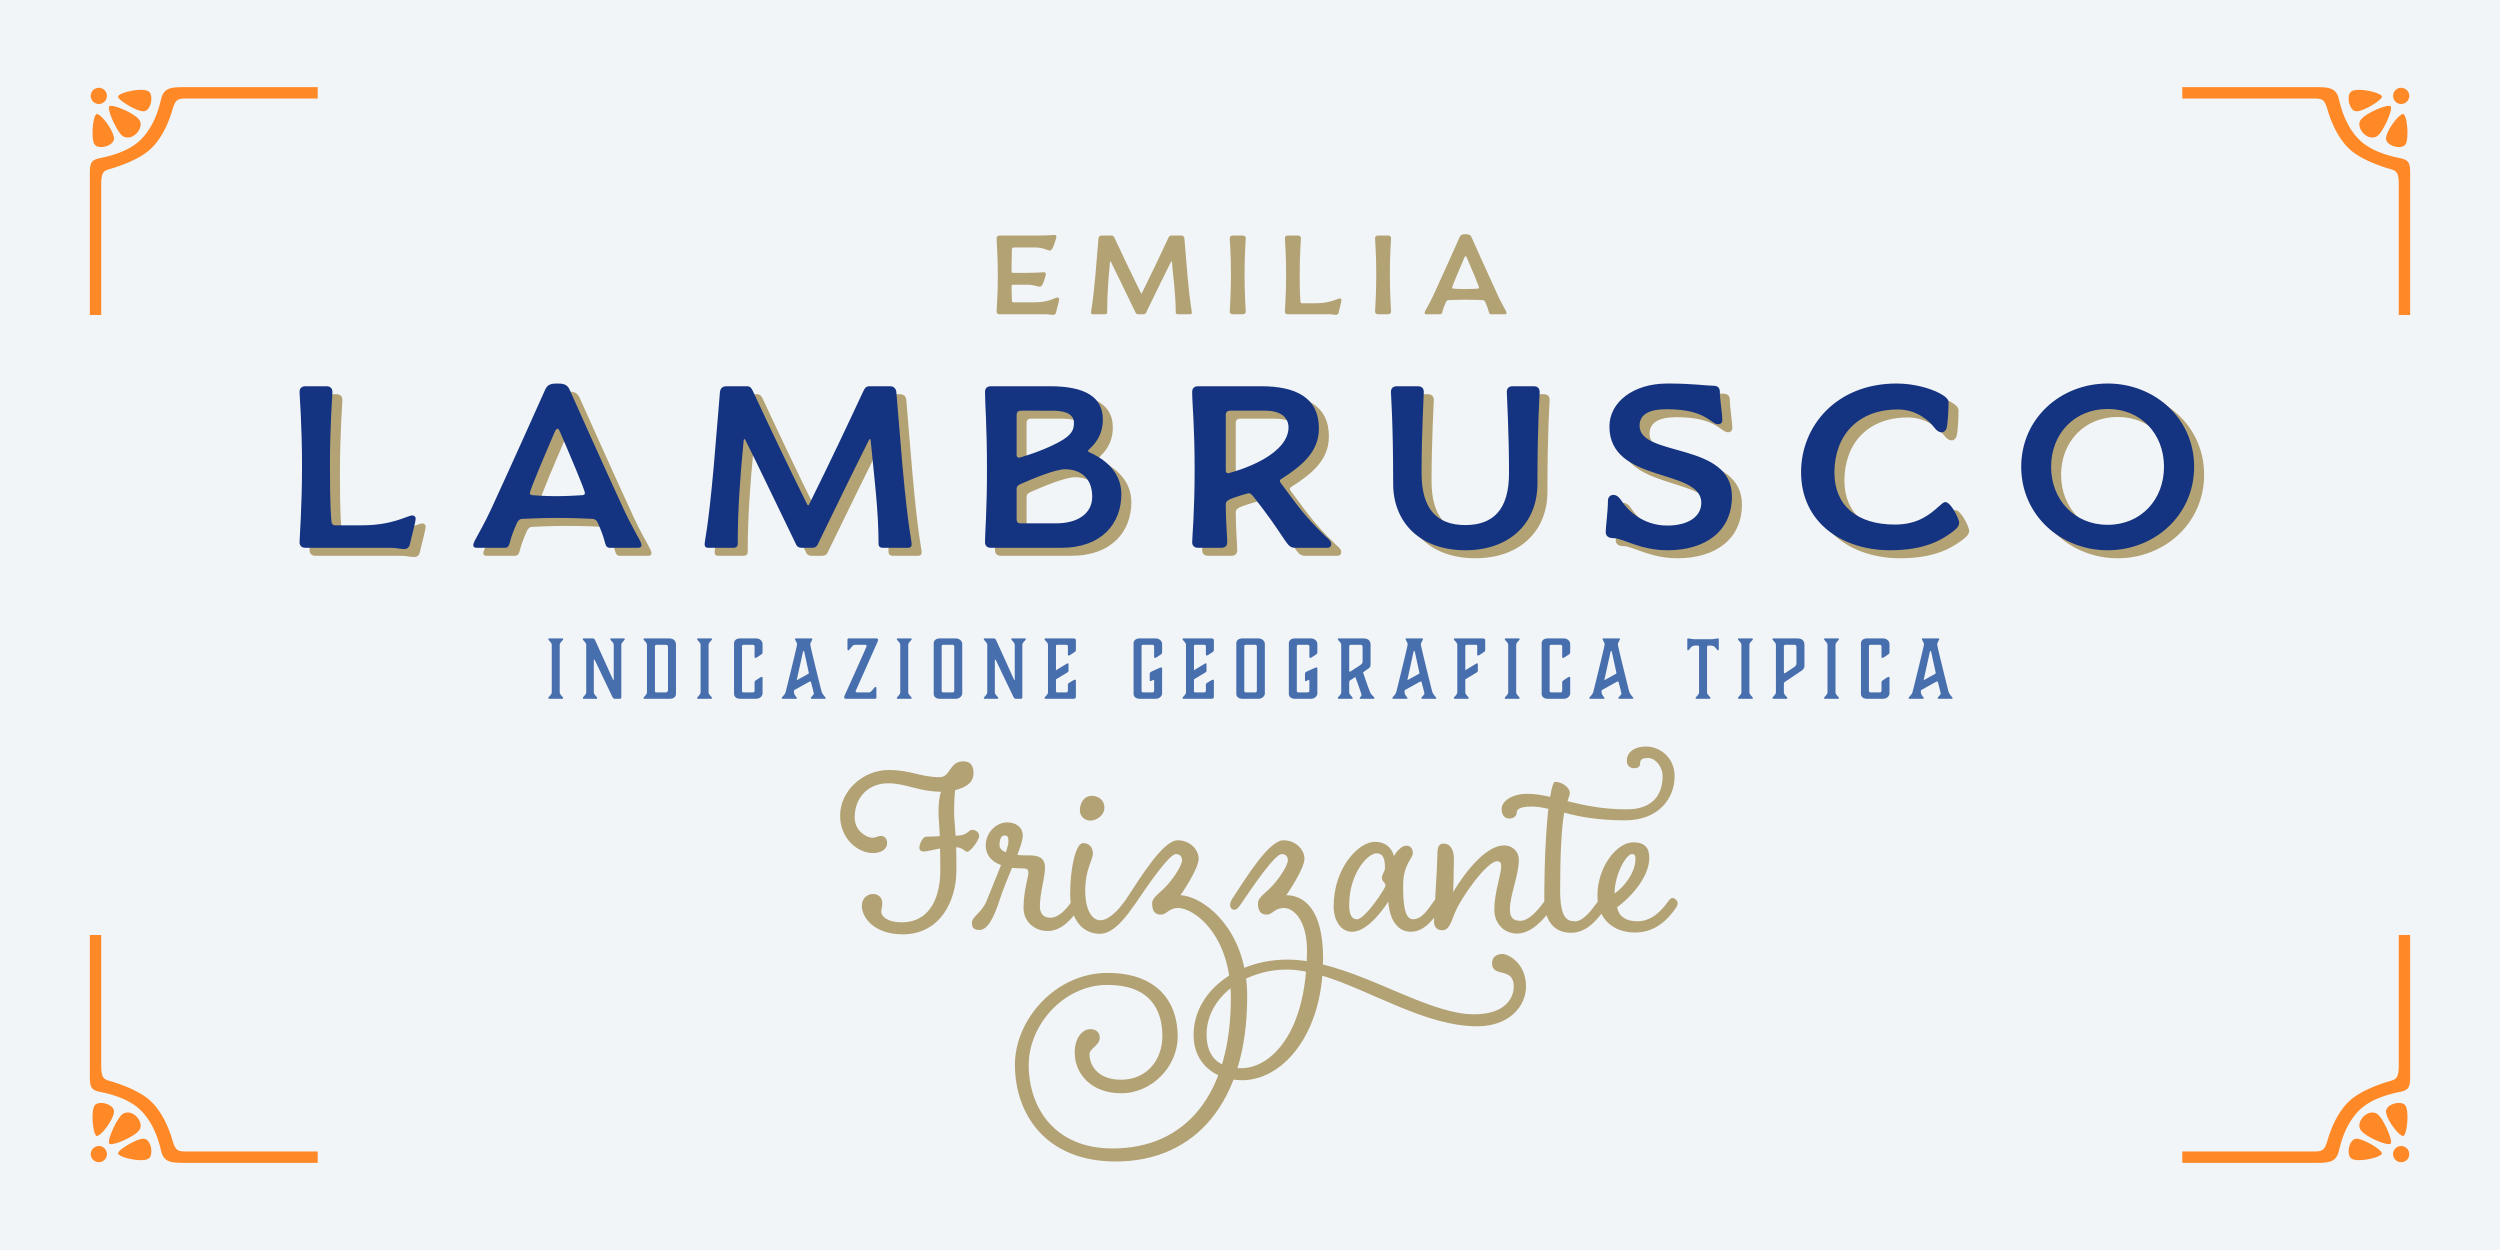
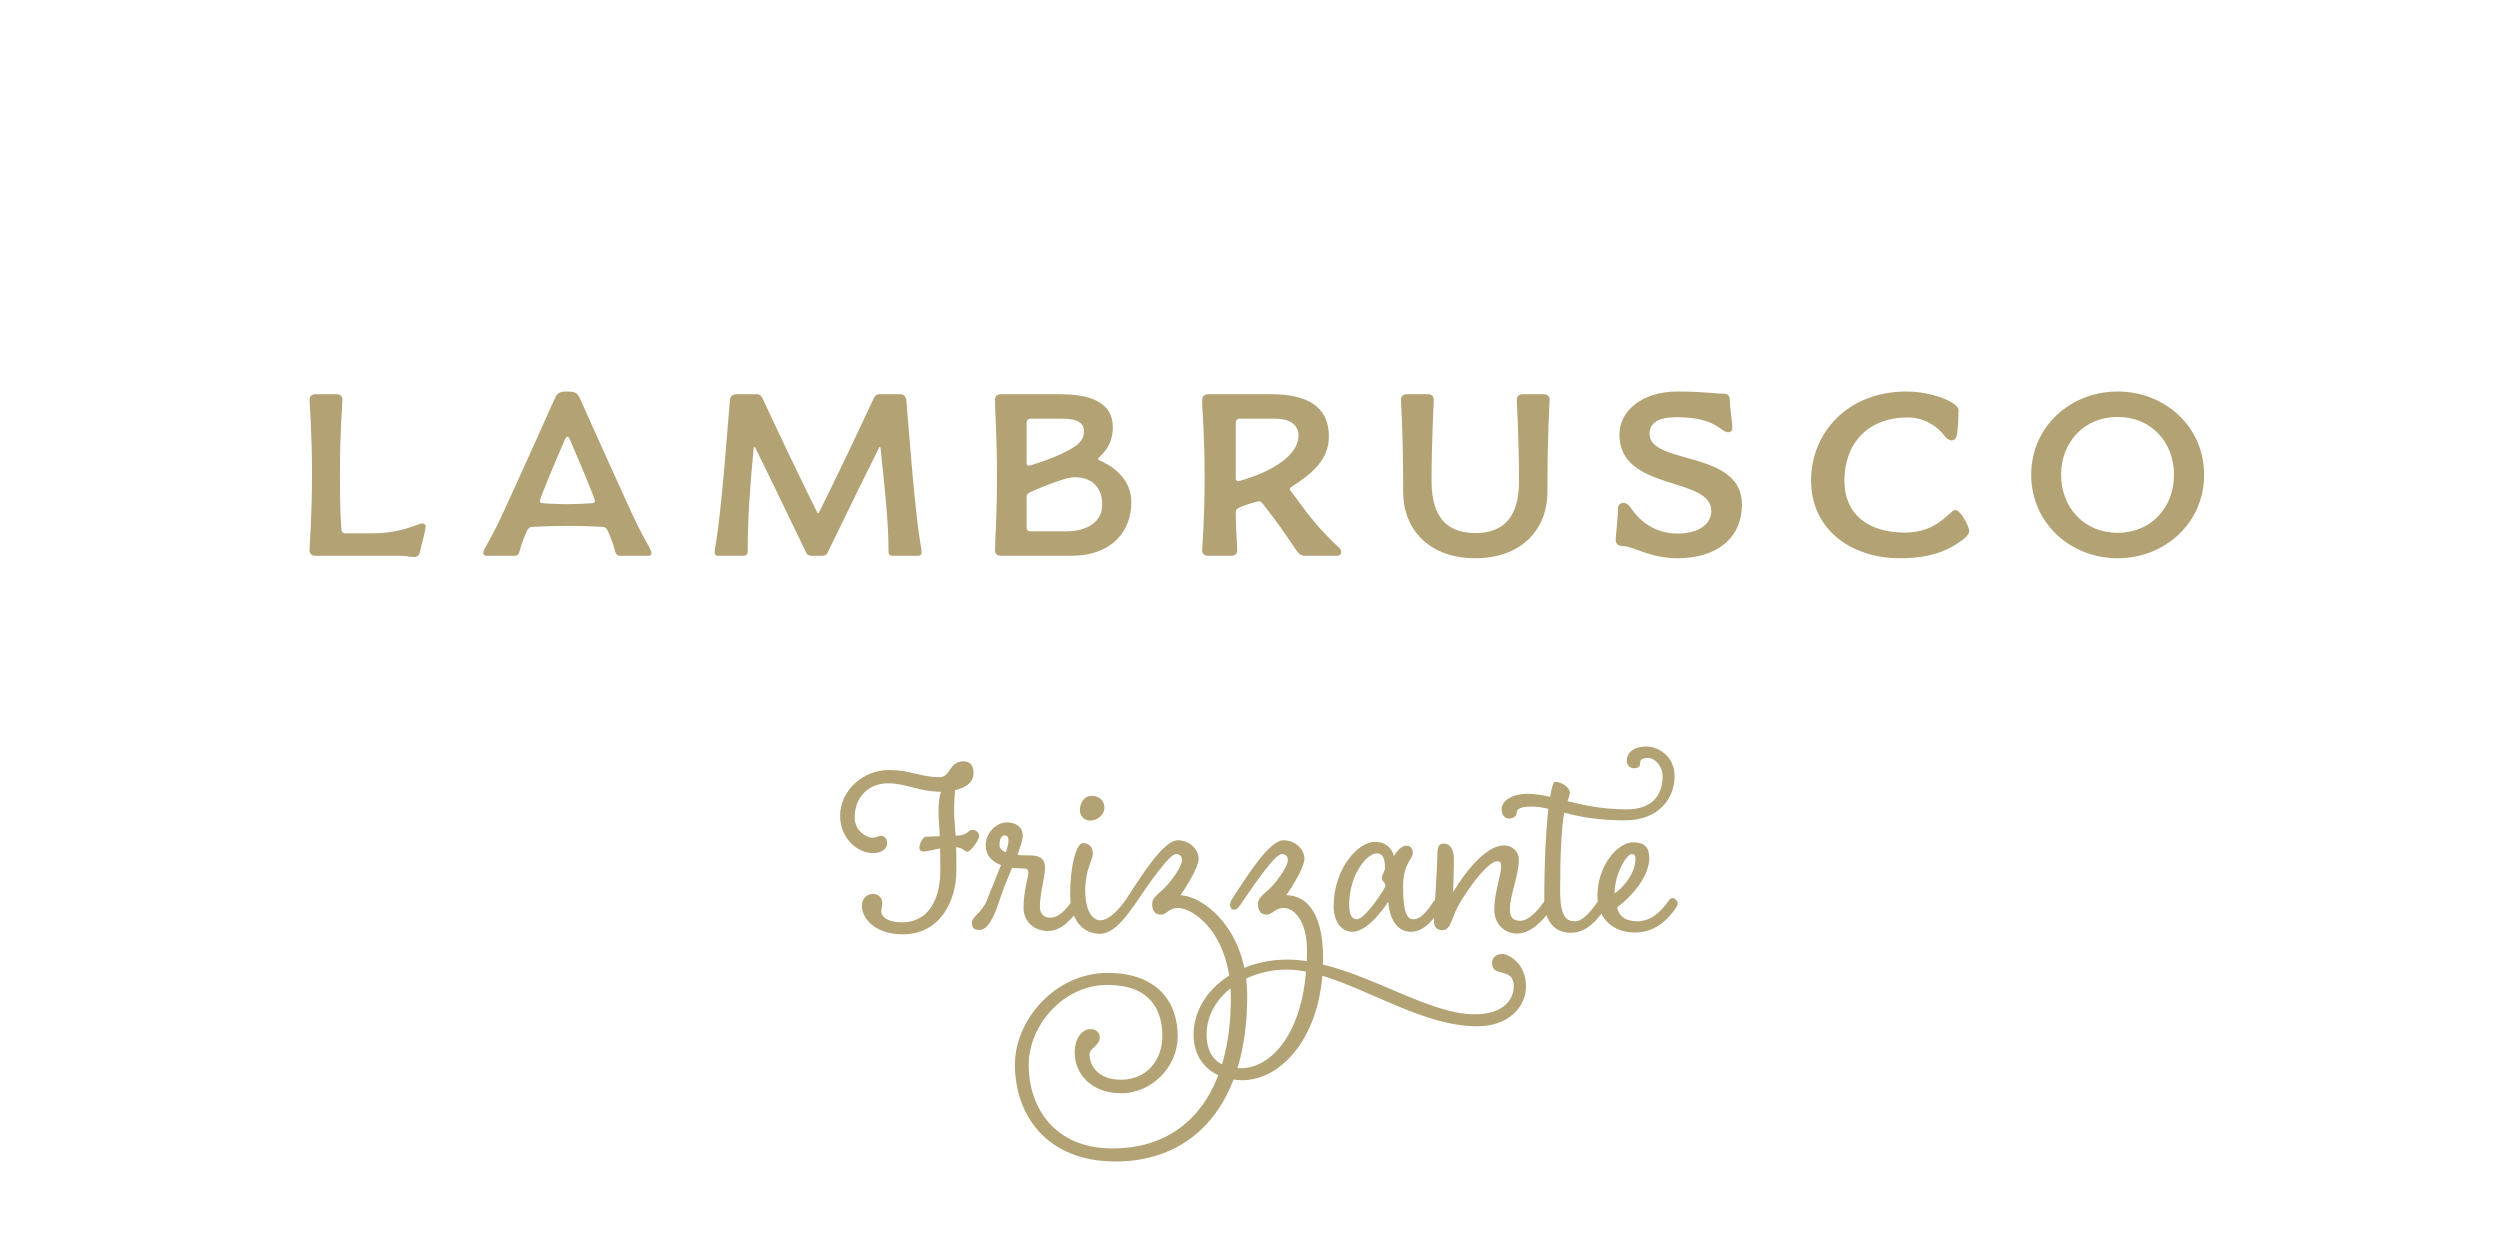
<svg xmlns="http://www.w3.org/2000/svg" width="1440" height="720" fill="none" viewBox="0 0 1440 720">
-   <path fill="#f2f5f8" d="M0 0h1440v720H0z" />
  <path fill="#b3a274" d="M559.859 477.971c2.355 0 4.121 1.472 4.121 3.68 0 2.207-5.004 8.978-6.77 8.978-1.619 0-2.355-2.355-6.477-2.649.147 3.68.147 8.095.147 13.541 0 16.633-8.831 36.651-30.91 36.651-16.485 0-23.551-9.714-23.551-16.338 0-4.857 3.533-6.918 6.477-6.918s5.299 2.061 5.299 5.152-.589 2.943-.589 5.151c0 2.503 3.385 6.035 11.775 6.035 17.958 0 22.226-17.368 22.226-29.438 0-5.152 0-9.42-.147-13.1-3.974.736-7.654 1.766-9.273 1.766s-2.649-.736-2.649-2.208 1.619-6.329 3.974-6.329c1.472 0 4.416-.147 7.801-.294-.294-7.507-.736-10.745-.736-13.395 0-9.273 1.472-12.217 1.472-12.217-12.659 0-20.165-4.857-30.469-4.857-11.186 0-19.282 7.801-19.282 19.724 0 8.095 7.36 11.628 10.009 11.628s3.091-1.031 5.152-1.031 3.532 1.62 3.532 4.122c0 3.385-3.238 5.74-8.095 5.74-9.273 0-18.988-8.684-18.988-21.49 0-14.572 13.395-26.347 27.819-26.347 13.395 0 18.105 4.121 29.586 4.121 6.182 0 5.446-9.126 13.542-9.126 4.268 0 5.887 2.65 5.887 6.771 0 6.182-5.299 8.39-10.598 9.862 0 0-.588 5.152-.588 12.659 0 3.091.441 6.476.883 13.541h.294c6.771 0 7.065-3.385 9.126-3.385m39.124 44.304c0 3.239 1.619 6.33 5.888 6.33 5.152 0 9.273-5.005 12.07-8.832 1.03-1.472 1.766-2.502 2.943-2.502 1.325 0 2.944 1.619 2.944 2.944 0 1.177-.441 1.913-1.472 3.385-3.679 5.152-9.567 12.659-17.81 12.659-7.801 0-13.983-5.446-13.983-13.248 0-9.861 2.797-17.957 2.797-20.165s-.883-2.649-3.68-2.649c-2.061 0-3.827-.147-5.741-.295-2.502 6.035-5.298 12.659-7.212 18.694-3.091 9.567-6.771 17.074-11.481 17.074-3.974 0-4.416-1.914-4.416-4.416 0-3.091 5.888-5.74 8.537-12.511l8.243-20.46c-5.299-1.913-8.831-5.593-8.831-11.333 0-7.36 6.035-13.248 12.364-13.248 5.299 0 8.978 2.944 8.978 7.654 0 2.355-1.324 6.329-3.091 11.04 1.914.294 4.122.294 6.624.294 4.563 0 9.273.736 9.273 6.918s-2.944 14.572-2.944 22.667m-23.256-35.473c0 1.767 1.178 3.091 3.68 4.122.883-2.797 1.472-5.005 1.472-6.33 0-2.207-.442-3.385-2.208-3.385s-2.944 1.914-2.944 5.593m53.055-28.408c3.679 0 7.359 2.208 7.359 6.771s-4.563 7.507-8.095 7.507-6.035-2.797-6.035-5.888c0-4.563 2.649-8.39 6.771-8.39m4.857 79.484c-10.009 0-17.222-7.949-17.222-23.109s3.386-29.144 7.36-29.144c3.68 0 5.74 2.502 5.74 6.035 0 3.532-4.415 9.126-4.415 21.195s4.268 17.222 8.684 17.222c5.152 0 10.745-6.477 13.542-10.304 1.03-1.472 1.766-2.502 2.943-2.502 1.325 0 2.944 1.619 2.944 2.944 0 1.177-.441 1.913-1.472 3.385-3.679 5.152-10.597 14.278-18.104 14.278m56.789-43.275c0 6.035-10.45 21.049-10.45 21.049 13.1.589 38.417 19.429 38.417 58.288 0 61.379-30.175 95.086-75.804 95.086-40.183 0-57.993-27.231-57.993-55.786 0-26.053 23.55-52.842 53.283-52.842 28.408 0 40.478 16.338 40.478 36.651 0 17.221-14.72 32.676-32.53 32.676s-26.789-11.775-26.789-23.256c0-9.862 5.299-13.689 8.979-13.689s5.446 2.208 5.446 4.858c0 4.71-5.887 6.034-5.887 9.714 0 6.182 4.71 14.572 18.104 14.572 15.014 0 23.845-11.481 23.845-25.17 0-15.896-7.801-29.438-31.646-29.438-25.317 0-45.335 23.256-45.335 46.071 0 24.728 15.013 48.132 48.279 48.132 42.685 0 68.149-31.794 68.149-86.549 0-37.239-21.637-51.959-30.321-51.959-5.593 0-6.476 3.827-10.009 3.827s-5.005-2.355-5.005-6.329 4.563-5.887 9.126-11.186 8.096-11.334 8.096-13.836-1.619-3.533-3.533-3.533c-3.974 0-16.927 19.135-21.931 26.495-2.061 3.091-3.68 5.593-5.299 5.593-1.325 0-2.502-1.031-2.502-2.65 0-1.913.883-3.238 2.943-6.329 6.182-9.273 19.43-31.057 27.82-31.057 6.918 0 12.069 5.299 12.069 10.597m60.947 0c0 6.035-10.451 21.049-10.451 21.049 9.568 0 21.196 7.212 21.196 36.503 0 1.031-.147 2.208-.147 3.386 31.204 7.654 62.998 28.702 87.137 28.702 17.516 0 22.815-8.979 22.815-16.044 0-11.628-12.511-4.71-12.511-13.394 0-3.68 2.796-5.299 6.034-5.299s13.542 5.152 13.542 18.693c0 11.334-9.567 22.962-28.114 22.962-29.88 0-61.379-20.754-89.198-29.144-3.091 37.534-24.581 60.202-46.218 60.202-15.897 0-27.966-9.862-27.966-26.053 0-24.287 23.992-43.422 54.019-43.422 3.68 0 7.36.295 11.187.883 0-2.06.147-3.974.147-6.035 0-17.368-7.654-24.581-13.247-24.581-5.594 0-6.477 3.827-10.009 3.827s-5.005-2.355-5.005-6.329 4.563-5.887 9.126-11.186 8.095-11.334 8.095-13.836-1.619-3.533-3.532-3.533c-3.974 0-16.927 19.135-21.932 26.495-2.06 3.091-3.68 5.593-5.299 5.593-1.324 0-2.502-1.031-2.502-2.65 0-1.913.883-3.238 2.944-6.329 6.182-9.273 19.429-31.057 27.819-31.057 6.918 0 12.07 5.299 12.07 10.597m-36.504 120.698c16.191 0 34.296-17.811 37.387-55.639-3.827-.736-7.507-1.177-11.039-1.177-25.023 0-46.219 16.485-46.219 37.386 0 12.217 6.33 19.43 19.871 19.43m99.069-85.813c5.152 0 8.685-5.888 11.481-9.715 1.031-1.472 1.767-2.502 2.944-2.502 1.325 0 2.944 1.619 2.944 2.944 0 1.177-.441 1.913-1.472 3.385-3.68 5.152-9.126 13.1-17.074 13.1-12.659 0-13.1-17.368-13.1-17.368S788.918 536.7 778.909 536.7c-7.36 0-10.745-7.654-10.745-14.425 0-22.667 14.572-37.386 23.698-37.386 9.273 0 10.892 7.654 11.039 8.243.147-.295 3.386-6.035 7.213-6.035 2.502 0 3.679 1.913 3.679 4.268 0 3.386-5.593 6.182-5.593 18.841 0 10.156.736 19.282 5.74 19.282m-21.048-37.976c-5.152 0-15.749 11.776-15.749 29.586 0 4.71.883 8.39 4.563 8.39 4.415 0 16.338-17.663 16.338-19.429 0-1.767-2.061-2.208-2.061-4.416s1.766-3.533 1.766-5.741c0-5.151-1.03-8.39-4.857-8.39m80.931 46.219c-7.506 0-13.1-5.741-13.1-13.836 0-9.568 3.974-20.313 3.974-24.876 0-2.208-.735-2.944-2.355-2.944-5.887 0-21.048 21.196-24.433 30.027-2.65 6.918-3.827 9.715-7.066 9.715-3.385 0-4.857-2.061-4.857-5.152s1.914-32.087 1.914-37.239.441-7.507 3.679-7.507c3.68 0 5.888 3.238 5.888 8.979s-.442 18.693-.442 18.988c.736-1.325 15.603-26.936 29.439-26.936 4.563 0 8.39 3.385 8.39 8.242 0 9.126-5.152 20.313-5.152 28.555 0 5.005 2.061 6.624 6.035 6.624 5.152 0 10.598-6.771 13.394-10.598 1.031-1.472 1.767-2.502 2.944-2.502 1.325 0 2.944 1.619 2.944 2.944 0 1.177-.442 1.913-1.472 3.385-3.68 5.152-11.039 14.131-19.724 14.131m31.149-.442c-11.187 0-15.456-8.684-15.456-19.135 0-22.226 1.031-40.33 2.356-52.253-3.239-.736-6.33-1.325-9.568-1.325-6.624 0-8.684 1.472-8.684 3.533s-2.061 3.385-4.269 3.385c-2.796 0-4.416-2.207-4.416-5.446 0-5.151 6.919-8.831 14.572-8.831 4.416 0 8.832.736 13.395 1.766.883-5.593 1.913-8.684 2.797-8.684 3.679 0 8.537 3.091 8.537 6.476 0 .736-.589 2.502-1.325 4.71 9.42 2.355 20.312 4.71 34.001 4.71 16.633 0 20.754-10.156 20.754-19.134 0-5.594-4.268-10.451-8.39-10.451-4.121 0-4.563 1.472-4.563 3.091s-.883 2.797-3.532 2.797-4.122-1.914-4.122-4.269c0-5.152 4.563-8.243 11.04-8.243 7.507 0 16.485 5.888 16.485 17.075 0 12.805-9.126 25.464-28.555 25.464-16.044 0-26.642-2.208-35.032-4.416-1.619 8.684-2.355 25.611-2.355 44.452 0 15.897 3.68 18.104 8.685 18.104 4.857 0 9.862-7.065 12.658-10.892 1.03-1.472 1.766-2.502 2.944-2.502 1.325 0 2.944 1.619 2.944 2.944 0 1.177-.442 1.913-1.472 3.385-3.68 5.152-9.862 13.689-19.429 13.689m25.016-22.667c4.416-2.797 12.07-11.187 12.07-20.166 0-1.766-.736-2.502-2.061-2.502-3.385 0-10.009 12.07-10.009 22.668m11.776 22.52c-12.512 0-21.637-7.801-21.637-21.343 0-16.485 11.186-30.616 20.606-30.616 6.771 0 9.273 3.238 9.273 8.979 0 12.217-12.952 24.581-18.546 28.408.883 5.004 4.71 8.095 11.776 8.095 8.684 0 14.424-7.065 17.221-10.892 1.03-1.472 1.766-2.502 2.944-2.502 1.325 0 2.944 1.619 2.944 2.944 0 1.177-.442 1.913-1.472 3.385-3.68 5.152-10.745 13.542-23.109 13.542M196.652 304.907c.142 1.565.854 2.277 2.134 2.277h15.652c17.501 0 26.18-5.692 28.741-5.692.996 0 1.992.57 1.992 1.85 0 1.992-2.419 10.529-3.272 14.513-.427 1.992-1.565 2.988-3.273 2.988-3.13 0-3.699-.711-8.537-.711h-48.377c-1.992 0-3.415-.996-3.415-3.273 0-2.419 1.423-19.635 1.423-43.824s-1.423-40.267-1.423-42.685c0-2.277 1.423-3.273 3.415-3.273h12.094c1.992 0 3.415.996 3.415 3.273 0 2.418-1.423 18.639-1.423 42.685s.712 29.453.854 31.872m130.085-79.395c3.13 0 5.691.284 7.114 3.557 2.134 4.838 19.92 44.535 31.018 68.582 3.7 8.11 7.683 14.797 9.675 18.639.143.427.712 1.565.712 2.277 0 .996-.569 1.565-1.85 1.565h-16.647c-.996 0-1.992-.712-2.419-2.561-.996-3.984-2.277-7.399-4.269-11.81-.711-1.565-1.565-2.134-2.845-2.277 0 0-9.818-.569-20.632-.569-9.533 0-20.204.569-20.204.569-.996 0-2.135.712-2.846 2.277-1.992 4.411-3.273 7.826-4.269 11.81-.426 1.849-1.422 2.561-2.418 2.561h-16.648c-1.28 0-1.85-.569-1.85-1.565 0-.712.57-1.85.712-2.277 1.992-3.842 5.976-10.529 9.675-18.639 11.099-24.047 28.884-63.744 31.019-68.582 1.422-3.273 3.841-3.557 6.972-3.557m.142 26.038c-.712 0-1.138.854-1.85 2.419-5.122 11.952-14.086 32.868-14.086 34.718 0 .569.569 1.138 1.565 1.138 0 0 6.261.569 13.944.569 6.545 0 14.655-.569 14.655-.569.996 0 1.566-.569 1.566-1.138 0-1.85-8.964-22.766-14.087-34.718-.711-1.565-.996-2.419-1.707-2.419m146.78 68.582h-6.261c-1.707 0-2.561-.854-2.988-1.708-14.655-30.164-23.05-47.95-29.311-60.329-.142-.284-.284-.569-.569-.569-.284 0-.427.285-.427.712-2.134 21.912-3.415 40.409-3.415 59.617 0 1.565-.996 2.277-2.276 2.277h-14.656c-1.422 0-2.134-.569-2.134-1.992 0-2.704 1.85-7.114 5.265-45.105 2.134-24.188 3.272-40.267 3.557-42.685.284-2.277 1.707-3.273 3.699-3.273h11.81c1.992 0 2.703 1.138 3.699 3.273 8.68 18.639 19.209 40.978 30.876 64.455.285.569.427.854.712.854.284 0 .427-.285.711-.854 11.668-23.477 22.197-45.816 30.876-64.455.996-2.135 1.708-3.273 3.7-3.273h11.809c1.992 0 3.415.996 3.7 3.273.284 2.418 1.423 18.497 3.557 42.685 3.415 37.991 5.265 42.401 5.265 45.105 0 1.423-.712 1.992-2.135 1.992h-14.655c-1.281 0-2.277-.712-2.277-2.277 0-19.208-2.419-37.705-4.553-59.617 0-.427-.142-.712-.427-.712-.284 0-.427.285-.569.569-6.26 12.379-14.94 30.165-29.595 60.329-.427.854-1.281 1.708-2.988 1.708m99.453-3.273c0-5.264 1.138-17.501 1.138-41.689 0-25.754-1.138-37.848-1.138-44.82 0-2.277 1.423-3.273 3.415-3.273h34.148c20.347 0 30.307 6.403 30.307 19.066 0 9.676-4.98 14.513-7.826 17.217-.426.284-.711.711-.711.996 0 .284.142.427.996.854 6.118 2.703 18.213 9.675 18.213 24.046 0 16.79-11.241 30.876-34.576 30.876h-40.551c-1.992 0-3.415-.996-3.415-3.273m18.212-13.09c0 1.565.854 2.277 2.135 2.277h20.631c11.952 0 20.774-5.265 20.774-15.367 0-11.525-7.684-15.794-15.652-15.794-5.691 0-18.497 5.407-25.326 8.395-1.566.711-2.562 1.28-2.562 2.988zm0-37.137c0 1.139.57 1.566 1.281 1.566.285 0 .569 0 .854-.143 0 0 11.383-3.13 21.2-8.252 8.537-4.411 9.676-7.541 9.676-11.668s-3.415-6.972-12.095-6.972h-18.354q-2.562 0-2.562 2.561zm152.769 13.66c-.712.427-1.139.711-1.139 1.28s.427 1.139.996 1.85c8.822 11.81 12.664 17.786 24.9 29.738 1.139 1.138 3.7 2.846 3.7 4.695 0 1.139-.569 2.277-2.277 2.277h-18.497c-2.703 0-3.699-1.138-5.976-4.411-5.834-8.679-9.106-13.659-17.928-24.9-.996-1.281-1.992-2.134-2.703-2.134-.712 0-8.68 2.419-10.814 3.415-1.565.711-2.561 1.422-2.561 3.13 0 8.964.853 19.208.853 21.627 0 2.277-1.422 3.273-3.414 3.273h-13.375c-1.992 0-3.415-.996-3.415-3.273 0-2.419 1.423-17.501 1.423-41.689 0-25.754-1.423-37.848-1.423-44.82 0-2.277 1.423-3.273 3.415-3.273h36.283c20.062 0 33.294 6.545 33.294 24.331 0 13.09-9.106 21.058-21.342 28.884m-32.299-4.696c0 1.139.569 1.566 1.28 1.566.285 0 .569 0 .854-.143 0 0 10.529-2.703 19.493-7.825 8.964-5.123 14.513-11.526 14.513-18.355 0-5.407-3.984-9.676-13.375-9.676h-20.204q-2.561 0-2.561 2.561zm137.971 45.959c-25.896 0-41.547-15.936-41.547-38.275 0-35.856-1.281-50.512-1.281-52.93 0-2.277 1.423-3.273 3.415-3.273h12.094c1.992 0 3.415.996 3.415 3.273 0 2.418-1.28 22.765-1.28 46.812 0 20.489 8.679 29.88 25.184 29.88s25.185-9.391 25.185-29.88c0-24.047-1.281-44.394-1.281-46.812 0-2.277 1.423-3.273 3.415-3.273h12.094c1.992 0 3.415.996 3.415 3.273 0 2.418-1.28 17.074-1.28 52.93 0 22.339-15.652 38.275-41.548 38.275m145.616-72.566c-4.411 0-6.545-8.679-29.737-8.679-10.387 0-15.51 3.272-15.51 9.533 0 18.212 53.216 9.106 53.216 40.693 0 20.063-15.225 31.019-37.137 31.019-15.794 0-25.754-6.972-31.019-6.972-3.272 0-4.553-1.423-4.553-3.557 0-2.846 1.281-11.952 1.281-17.928 0-2.277 1.423-3.415 3.13-3.415 1.992 0 3.273 1.28 5.122 3.984 3.415 4.98 11.952 13.659 25.896 13.659 12.664 0 19.636-5.549 19.636-13.09 0-20.062-52.93-10.956-52.93-43.966 0-13.802 13.374-24.758 33.437-24.758 14.94 0 22.339 1.28 26.607 1.28 1.992 0 3.557.996 3.557 3.415 0 4.696 1.423 12.237 1.423 16.505 0 1.708-1.28 2.277-2.419 2.277m102.849-23.477c10.11 0 19.5 2.846 24.62 5.549 3.27 1.707 5.26 3.415 5.26 5.265 0 3.272-.28 11.525-1.13 14.94-.43 1.422-1.71 2.418-2.71 2.418-1.28 0-2.84-.711-4.41-2.845-3.27-4.411-10.67-10.387-20.91-10.387-23.2 0-36.57 15.082-36.57 36.425 0 18.924 13.09 29.88 34.86 29.88 13.23 0 20.06-5.834 25.04-10.245 2.56-2.276 3.13-2.703 3.99-2.703 3.27 0 7.96 9.675 7.96 11.952 0 1.281-.71 2.846-3.55 4.98-5.55 4.126-15.09 10.814-36.14 10.814-28.03 0-51.37-16.221-51.37-44.963 0-26.465 20.2-51.08 55.06-51.08m71.74 47.95c0-27.888 22.77-47.95 49.8-47.95 27.04 0 49.8 20.062 49.8 47.95s-22.76 48.093-49.8 48.093c-27.03 0-49.8-20.205-49.8-48.093m17.22 0c0 18.924 13.37 33.437 32.58 33.437s32.44-14.513 32.44-33.437-13.23-33.295-32.44-33.295-32.58 14.371-32.58 33.295" />
-   <path fill="#143380" d="M190.896 300.303c.142 1.565.854 2.276 2.134 2.276h15.652c17.501 0 26.18-5.691 28.741-5.691.996 0 1.992.569 1.992 1.85 0 1.992-2.418 10.529-3.272 14.513-.427 1.992-1.565 2.988-3.273 2.988-3.13 0-3.699-.712-8.537-.712h-48.377c-1.992 0-3.415-.996-3.415-3.272 0-2.419 1.423-19.636 1.423-43.824 0-24.189-1.423-40.267-1.423-42.686 0-2.276 1.423-3.272 3.415-3.272h12.094c1.992 0 3.415.996 3.415 3.272 0 2.419-1.423 18.64-1.423 42.686s.712 29.453.854 31.872m130.085-79.396c3.13 0 5.691.285 7.114 3.558 2.134 4.837 19.92 44.535 31.018 68.581 3.7 8.11 7.684 14.798 9.676 18.64.142.426.711 1.565.711 2.276 0 .996-.569 1.565-1.85 1.565h-16.647c-.996 0-1.992-.711-2.419-2.561-.996-3.984-2.276-7.399-4.268-11.81-.712-1.565-1.566-2.134-2.846-2.276 0 0-9.818-.569-20.632-.569-9.533 0-20.204.569-20.204.569-.996 0-2.134.711-2.846 2.276-1.992 4.411-3.272 7.826-4.268 11.81-.427 1.85-1.423 2.561-2.419 2.561h-16.648c-1.28 0-1.849-.569-1.849-1.565 0-.711.569-1.85.711-2.276 1.992-3.842 5.976-10.53 9.675-18.64 11.099-24.046 28.884-63.744 31.019-68.581 1.423-3.273 3.841-3.558 6.972-3.558m.142 26.039c-.711 0-1.138.853-1.85 2.419-5.122 11.952-14.086 32.867-14.086 34.717 0 .569.569 1.138 1.565 1.138 0 0 6.261.57 13.944.57 6.545 0 14.656-.57 14.656-.57.996 0 1.565-.569 1.565-1.138 0-1.85-8.964-22.765-14.087-34.717-.711-1.566-.996-2.419-1.707-2.419m146.78 68.581h-6.261c-1.707 0-2.561-.853-2.988-1.707-14.655-30.165-23.05-47.95-29.311-60.329-.142-.285-.284-.569-.569-.569-.284 0-.427.284-.427.711-2.134 21.912-3.414 40.409-3.414 59.618 0 1.565-.996 2.276-2.277 2.276h-14.655c-1.423 0-2.135-.569-2.135-1.992 0-2.703 1.85-7.114 5.265-45.104 2.134-24.189 3.272-40.267 3.557-42.686.285-2.276 1.707-3.272 3.699-3.272h11.81c1.992 0 2.704 1.138 3.7 3.272 8.679 18.64 19.208 40.978 30.876 64.455.284.57.426.854.711.854s.427-.284.711-.854c11.668-23.477 22.197-45.815 30.876-64.455.996-2.134 1.708-3.272 3.7-3.272h11.81c1.992 0 3.414.996 3.699 3.272.285 2.419 1.423 18.497 3.557 42.686 3.415 37.99 5.265 42.401 5.265 45.104 0 1.423-.712 1.992-2.135 1.992h-14.655c-1.281 0-2.277-.711-2.277-2.276 0-19.209-2.418-37.706-4.553-59.618 0-.427-.142-.711-.427-.711-.284 0-.426.284-.569.569-6.26 12.379-14.94 30.164-29.595 60.329-.427.854-1.281 1.707-2.988 1.707m99.453-3.272c0-5.265 1.138-17.501 1.138-41.69 0-25.754-1.138-37.848-1.138-44.82 0-2.276 1.423-3.272 3.415-3.272h34.148c20.347 0 30.307 6.402 30.307 19.066 0 9.675-4.98 14.513-7.825 17.216-.427.285-.712.712-.712.996s.142.427.996.854c6.118 2.704 18.213 9.676 18.213 24.046 0 16.79-11.241 30.876-34.576 30.876h-40.551c-1.992 0-3.415-.996-3.415-3.272m18.213-13.091c0 1.566.853 2.277 2.134 2.277h20.631c11.952 0 20.774-5.265 20.774-15.367 0-11.525-7.683-15.793-15.651-15.793-5.692 0-18.498 5.406-25.327 8.394-1.565.712-2.561 1.281-2.561 2.988zm0-37.136c0 1.138.569 1.565 1.28 1.565.285 0 .569 0 .854-.142 0 0 11.383-3.13 21.2-8.253 8.538-4.411 9.676-7.541 9.676-11.667s-3.415-6.972-12.094-6.972H588.13q-2.562 0-2.561 2.561zm152.768 13.659c-.712.427-1.139.712-1.139 1.281s.427 1.138.996 1.85c8.822 11.809 12.664 17.785 24.9 29.737 1.139 1.139 3.7 2.846 3.7 4.696 0 1.138-.569 2.276-2.277 2.276H746.02c-2.703 0-3.699-1.138-5.976-4.411-5.834-8.679-9.106-13.659-17.928-24.9-.996-1.28-1.992-2.134-2.703-2.134-.712 0-8.68 2.419-10.814 3.415-1.565.711-2.561 1.423-2.561 3.13 0 8.964.854 19.209.854 21.628 0 2.276-1.423 3.272-3.415 3.272h-13.375c-1.992 0-3.415-.996-3.415-3.272 0-2.419 1.423-17.501 1.423-41.69 0-25.754-1.423-37.848-1.423-44.82 0-2.276 1.423-3.272 3.415-3.272h36.283c20.062 0 33.295 6.545 33.295 24.33 0 13.091-9.107 21.059-21.343 28.884m-32.299-4.695c0 1.138.569 1.565 1.28 1.565.285 0 .57 0 .854-.142 0 0 10.529-2.704 19.493-7.826s14.513-11.525 14.513-18.355c0-5.407-3.984-9.675-13.374-9.675h-20.205q-2.56 0-2.561 2.561zm137.971 45.958c-25.896 0-41.547-15.936-41.547-38.275 0-35.856-1.281-50.511-1.281-52.93 0-2.276 1.423-3.272 3.415-3.272h12.095c1.992 0 3.414.996 3.414 3.272 0 2.419-1.28 22.766-1.28 46.812 0 20.489 8.679 29.88 25.184 29.88s25.185-9.391 25.185-29.88c0-24.046-1.281-44.393-1.281-46.812 0-2.276 1.423-3.272 3.415-3.272h12.095c1.992 0 3.414.996 3.414 3.272 0 2.419-1.28 17.074-1.28 52.93 0 22.339-15.652 38.275-41.548 38.275m145.616-72.565c-4.41 0-6.545-8.68-29.737-8.68-10.387 0-15.509 3.273-15.509 9.533 0 18.213 53.214 9.107 53.214 40.694 0 20.062-15.224 31.018-37.136 31.018-15.794 0-25.754-6.972-31.018-6.972-3.273 0-4.554-1.423-4.554-3.557 0-2.846 1.281-11.952 1.281-17.928 0-2.277 1.423-3.415 3.13-3.415 1.992 0 3.273 1.281 5.123 3.984 3.414 4.98 11.952 13.66 25.896 13.66 12.663 0 19.635-5.55 19.635-13.091 0-20.062-52.93-10.956-52.93-43.966 0-13.802 13.375-24.758 33.437-24.758 14.94 0 22.339 1.281 26.607 1.281 1.992 0 3.557.996 3.557 3.415 0 4.695 1.423 12.236 1.423 16.505 0 1.707-1.28 2.277-2.419 2.277m102.855-23.478c10.1 0 19.49 2.846 24.61 5.55 3.28 1.707 5.27 3.414 5.27 5.264 0 3.273-.29 11.525-1.14 14.94-.43 1.423-1.71 2.419-2.7 2.419-1.28 0-2.85-.711-4.41-2.846-3.28-4.411-10.67-10.387-20.92-10.387-23.19 0-36.57 15.083-36.57 36.426 0 18.923 13.09 29.879 34.86 29.879 13.24 0 20.07-5.833 25.05-10.244 2.56-2.277 3.13-2.704 3.98-2.704 3.27 0 7.97 9.676 7.97 11.952 0 1.281-.71 2.846-3.56 4.98-5.55 4.127-15.08 10.814-36.14 10.814-28.03 0-51.37-16.22-51.37-44.962 0-26.465 20.21-51.081 55.07-51.081m71.74 47.951c0-27.888 22.76-47.951 49.8-47.951 27.03 0 49.8 20.063 49.8 47.951s-22.77 48.092-49.8 48.092c-27.04 0-49.8-20.204-49.8-48.092m17.21 0c0 18.924 13.38 33.437 32.59 33.437 19.2 0 32.44-14.513 32.44-33.437s-13.24-33.295-32.44-33.295c-19.21 0-32.59 14.371-32.59 33.295" />
-   <path fill="#b3a274" d="M583.549 157.156h7.624c6.168 0 8.594-.347 10.188-.347.693 0 1.04.347 1.04.97 0 .971-.832 3.258-1.317 4.713s-1.178 2.634-2.218 2.634c-1.247 0-3.535-1.109-6.861-1.109h-8.456c-.554 0-.901.277-.901.901 0 4.505.208 6.792.208 8.109 0 .762.416 1.109 1.04 1.109h11.574c9.426 0 12.059-2.773 13.584-2.773.485 0 1.04.278 1.04 1.04 0 .97-1.386 5.545-1.802 7.485-.208.97-.763 1.456-1.594 1.456-2.218 0-2.357-.347-4.99-.347h-25.99c-.971 0-1.664-.485-1.664-1.594 0-2.564.693-8.525.693-20.307 0-12.544-.693-18.435-.693-21.831 0-1.109.693-1.594 1.664-1.594h21.693c6.168 0 8.455-.347 10.049-.347.693 0 1.04.347 1.04.97 0 .763-.901 3.258-1.386 4.713-.486 1.456-1.387 3.327-2.357 3.327-1.247 0-3.881-1.802-8.594-1.802h-12.059q-1.248 0-1.248 1.247c0 2.981-.208 7.347-.208 12.476 0 .623.347.901.901.901m75.098 23.841h-3.049c-.832 0-1.248-.416-1.456-.832-7.138-14.693-11.227-23.356-14.277-29.386-.069-.138-.138-.277-.277-.277s-.208.139-.208.347c-1.039 10.673-1.663 19.683-1.663 29.039 0 .763-.485 1.109-1.109 1.109h-7.139c-.693 0-1.039-.277-1.039-.97 0-1.317.901-3.466 2.564-21.97 1.04-11.783 1.594-19.614 1.733-20.792.138-1.109.831-1.594 1.802-1.594h5.752c.97 0 1.317.554 1.802 1.594 4.228 9.079 9.357 19.96 15.04 31.395.138.278.208.416.346.416.139 0 .208-.138.347-.416 5.683-11.435 10.812-22.316 15.039-31.395.485-1.04.832-1.594 1.802-1.594h5.753c.97 0 1.663.485 1.802 1.594.138 1.178.693 9.009 1.732 20.792 1.664 18.504 2.565 20.653 2.565 21.97 0 .693-.347.97-1.04.97h-7.138c-.624 0-1.109-.346-1.109-1.109 0-9.356-1.179-18.366-2.218-29.039 0-.208-.07-.347-.208-.347-.139 0-.208.139-.277.277-3.05 6.03-7.278 14.693-14.416 29.386-.208.416-.624.832-1.456.832m58.216-22.94c0 11.712.693 20.168.693 21.346 0 1.109-.693 1.594-1.663 1.594h-5.892c-.97 0-1.663-.485-1.663-1.594 0-1.178.693-9.564.693-21.346s-.693-19.614-.693-20.792c0-1.109.693-1.594 1.663-1.594h5.892c.97 0 1.663.485 1.663 1.594 0 1.178-.693 9.079-.693 20.792m32.184 15.524c.069.763.415 1.109 1.039 1.109h7.624c8.525 0 12.752-2.772 14-2.772.485 0 .97.277.97.901 0 .97-1.178 5.129-1.594 7.069-.208.97-.762 1.456-1.594 1.456-1.525 0-1.802-.347-4.158-.347h-23.565c-.97 0-1.663-.485-1.663-1.594 0-1.178.693-9.564.693-21.346s-.693-19.614-.693-20.792c0-1.109.693-1.594 1.663-1.594h5.891c.971 0 1.664.485 1.664 1.594 0 1.178-.693 9.079-.693 20.792 0 11.712.346 14.346.416 15.524m51.512-15.524c0 11.712.693 20.168.693 21.346 0 1.109-.693 1.594-1.664 1.594h-5.891c-.97 0-1.663-.485-1.663-1.594 0-1.178.693-9.564.693-21.346s-.693-19.614-.693-20.792c0-1.109.693-1.594 1.663-1.594h5.891c.971 0 1.664.485 1.664 1.594 0 1.178-.693 9.079-.693 20.792m43.581-23.149c1.524 0 2.772.139 3.465 1.733 1.04 2.356 9.703 21.693 15.109 33.406 1.802 3.95 3.742 7.208 4.713 9.079.069.208.346.762.346 1.109 0 .485-.277.762-.901.762h-8.109c-.485 0-.97-.346-1.178-1.247-.485-1.941-1.109-3.604-2.079-5.753-.347-.762-.762-1.04-1.386-1.109 0 0-4.782-.277-10.05-.277-4.643 0-9.841.277-9.841.277-.485 0-1.04.347-1.386 1.109-.971 2.149-1.594 3.812-2.08 5.753-.207.901-.693 1.247-1.178 1.247h-8.109c-.623 0-.901-.277-.901-.762 0-.347.278-.901.347-1.109.97-1.871 2.911-5.129 4.713-9.079 5.406-11.713 14.069-31.05 15.109-33.406.693-1.594 1.871-1.733 3.396-1.733m.069 12.683c-.347 0-.554.416-.901 1.178-2.495 5.822-6.861 16.01-6.861 16.911 0 .278.277.555.762.555 0 0 3.05.277 6.792.277 3.188 0 7.139-.277 7.139-.277.485 0 .762-.277.762-.555 0-.901-4.366-11.089-6.861-16.911-.347-.762-.485-1.178-.832-1.178" />
-   <path fill="#486fad" d="M322.405 371.415v27.401c0 1.335 1.98 2.625 1.98 3.223 0 .323-.184.461-.507.461h-7.552c-.323 0-.507-.138-.507-.461 0-.598 1.98-1.888 1.98-3.223v-27.401c0-1.335-1.98-2.625-1.98-3.224 0-.322.184-.46.507-.46h7.552c.323 0 .507.138.507.46 0 .599-1.98 1.889-1.98 3.224m34.6 31.085h-2.902c-.69 0-1.013-.461-1.519-1.382l-9.809-20.539c-.231-.46-.277-.598-.507-.598-.184 0-.23.138-.23.506v18.329c0 1.335 1.98 2.625 1.98 3.223 0 .323-.184.461-.506.461h-7.323c-.322 0-.506-.138-.506-.461 0-.598 1.98-1.888 1.98-3.223v-27.401c0-1.335-1.98-2.625-1.98-3.224 0-.322.184-.46.506-.46h5.25c.691 0 1.105.46 1.52 1.381l10.085 22.243c.092.185.184.369.323.369.138 0 .138-.276.138-.276v-20.033c0-1.335-1.98-2.625-1.98-3.224 0-.322.184-.46.506-.46h7.322c.323 0 .507.138.507.46 0 .599-1.98 1.889-1.98 3.224v30.164c0 .46-.185.921-.875.921m32.354-30.947v28c0 1.888-1.427 2.947-3.592 2.947h-14.598c-.322 0-.507-.138-.507-.461 0-.598 1.981-1.888 1.981-3.223v-27.401c0-1.335-1.981-2.625-1.981-3.224 0-.322.185-.46.507-.46h13.954c2.763 0 4.236 1.151 4.236 3.822m-4.605 25.789v-24.499c0-1.06-.368-1.428-1.427-1.428h-5.296c-.415 0-.783.368-.783.921v25.743c0 .461.276.737.69.737h5.389c.967 0 1.427-.507 1.427-1.474m23.386-25.927v27.401c0 1.335 1.98 2.625 1.98 3.223 0 .323-.184.461-.506.461h-7.553c-.322 0-.506-.138-.506-.461 0-.598 1.98-1.888 1.98-3.223v-27.401c0-1.335-1.98-2.625-1.98-3.224 0-.322.184-.46.506-.46h7.553c.322 0 .506.138.506.46 0 .599-1.98 1.889-1.98 3.224m26.495 6.908v-5.941c0-.599-.46-.967-.875-.967h-5.388c-.691 0-.967.322-.967 1.013v25.375c0 .69.276 1.013.967 1.013h5.388c.415 0 .875-.369.875-.967v-4.421c0-.783.138-1.105.461-1.336 0 0 3.085-2.21 3.546-2.21.414 0 .598.23.598.645v8.795c0 1.474-1.381 3.178-3.776 3.178h-9.072c-2.165 0-3.592-1.059-3.592-2.947v-28.875c0-1.888 1.427-2.947 3.592-2.947h9.072c2.395 0 3.776 1.704 3.776 3.177v4.514c0 .782-.138 1.105-.46 1.335 0 0-3.086 2.211-3.546 2.211-.415 0-.599-.231-.599-.645m23.925-10.592h8.704c.506 0 .645.138.645.46 0 .369-1.198 2.073-1.198 2.948 0 1.197 6.125 25.697 6.401 26.756.599 2.348 2.487 3.73 2.487 4.144 0 .369-.184.461-.691.461h-7.184c-.368 0-.736-.092-.736-.461 0-.414 1.75-1.842 1.75-2.486s-1.474-6.079-1.612-6.632c-.092-.276-.184-.368-.415-.368-.138 0-.46.092-.921.322l-7.829 4.375c-.414.23-.644.369-.644.737v.737c0 1.427 1.704 3.131 1.704 3.315 0 .323-.139.461-.645.461h-7.599c-.322 0-.506-.138-.506-.461 0-.46 1.842-1.934 2.21-3.269.369-1.336 6.632-26.756 6.632-27.631s-1.198-2.579-1.198-2.948c0-.322.139-.46.645-.46m7.23 19.48-2.579-11.882s-.092-.322-.368-.322c-.23 0-.322.322-.322.322l-3.546 16.119c0 .138.046.23.138.23.046 0 .138-.046.23-.092 1.289-.737 5.158-2.809 6.263-3.5.184-.138.276-.23.276-.415 0-.092-.092-.46-.092-.46m20.958 12.848s12.434-27.493 12.434-27.907-.322-.737-.782-.737h-6.125c-.829 0-1.842 1.382-2.902 2.625-.23.276-.46.507-.782.507-.323 0-.461-.323-.461-.645v-5.48c0-.323.322-.691.645-.691h15.796c.828 0 1.197.322 1.197.783 0 .414-.184.921-.507 1.658l-12.434 27.907c0 .414.323.737.783.737h7.046c.829 0 1.842-1.382 2.901-2.625.231-.276.461-.507.783-.507.323 0 .461.323.461.645v5.48c0 .323-.323.691-.645.691h-16.717c-.829 0-1.197-.322-1.197-.783 0-.414.184-.921.506-1.658m36.396-28.644v27.401c0 1.335 1.98 2.625 1.98 3.223 0 .323-.184.461-.507.461h-7.552c-.322 0-.507-.138-.507-.461 0-.598 1.981-1.888 1.981-3.223v-27.401c0-1.335-1.981-2.625-1.981-3.224 0-.322.185-.46.507-.46h7.552c.323 0 .507.138.507.46 0 .599-1.98 1.889-1.98 3.224m31.1 27.907c0 1.474-1.382 3.178-3.776 3.178h-9.073c-2.164 0-3.592-1.059-3.592-2.947v-28.875c0-1.888 1.428-2.947 3.592-2.947h9.073c2.394 0 3.776 1.704 3.776 3.177zm-4.605-26.94c0-.599-.461-.967-.875-.967h-5.388c-.691 0-.967.322-.967 1.013v25.375c0 .69.276 1.013.967 1.013h5.388c.414 0 .875-.369.875-.967zm38.362 30.118H585.1c-.691 0-1.013-.461-1.52-1.382l-9.809-20.539c-.23-.46-.276-.598-.506-.598-.184 0-.231.138-.231.506v18.329c0 1.335 1.981 2.625 1.981 3.223 0 .323-.185.461-.507.461h-7.322c-.322 0-.507-.138-.507-.461 0-.598 1.981-1.888 1.981-3.223v-27.401c0-1.335-1.981-2.625-1.981-3.224 0-.322.185-.46.507-.46h5.25c.691 0 1.105.46 1.519 1.381l10.086 22.243c.092.185.184.369.322.369s.138-.276.138-.276v-20.033c0-1.335-1.98-2.625-1.98-3.224 0-.322.184-.46.507-.46h7.322c.322 0 .507.138.507.46 0 .599-1.981 1.889-1.981 3.224v30.164c0 .46-.184.921-.875.921m27.105-25.559v-4.605c0-.553-.368-.921-.783-.921h-5.434c-.414 0-.645.23-.645.737v13.908l5.849-3.546c.46-.277.737-.461.967-.461.276 0 .414.276.414.599v3.684c0 .552-.322.783-.967 1.197l-6.263 3.776v6.77c0 .461.277.737.691.737h5.296c.415 0 .875-.369.875-.967v-3.04c0-.783.138-1.105.461-1.335 0 0 3.085-1.98 3.546-1.98.414 0 .598.23.598.644v9.073c0 .828-.414 1.289-1.381 1.289h-16.165c-.322 0-.506-.138-.506-.461 0-.598 1.98-1.888 1.98-3.223v-27.401c0-1.335-1.98-2.625-1.98-3.224 0-.322.184-.46.506-.46h16.119c1.013 0 1.427.46 1.427 1.105v5.204c0 .783-.138 1.105-.46 1.335 0 0-3.086 2.211-3.546 2.211-.415 0-.599-.23-.599-.645m49.671 15.197c0-.322-.092-.506-.368-.506-.277 0-1.336.691-1.75.691-.276 0-.415-.277-.415-.599v-3.684c0-.553.323-.783.967-1.198 0 0 5.066-2.394 5.573-2.394.414 0 .598.23.598.644v14.23c0 1.474-1.381 3.178-3.776 3.178h-9.072c-2.164 0-3.592-1.059-3.592-2.947v-28.875c0-1.888 1.428-2.947 3.592-2.947h9.072c2.395 0 3.776 1.704 3.776 3.177v4.514c0 .782-.138 1.105-.46 1.335 0 0-3.086 2.211-3.546 2.211-.415 0-.599-.231-.599-.645v-5.941c0-.599-.46-.967-.875-.967h-5.388c-.691 0-.967.322-.967 1.013v25.375c0 .69.276 1.013.967 1.013h5.388c.415 0 .875-.369.875-.967zm29.813-15.197v-4.605c0-.553-.368-.921-.783-.921h-5.434c-.414 0-.644.23-.644.737v13.908l5.848-3.546c.461-.277.737-.461.967-.461.277 0 .415.276.415.599v3.684c0 .552-.323.783-.967 1.197l-6.263 3.776v6.77c0 .461.276.737.69.737h5.296c.415 0 .875-.369.875-.967v-3.04c0-.783.139-1.105.461-1.335 0 0 3.085-1.98 3.546-1.98.414 0 .599.23.599.644v9.073c0 .828-.415 1.289-1.382 1.289H681.65c-.323 0-.507-.138-.507-.461 0-.598 1.98-1.888 1.98-3.223v-27.401c0-1.335-1.98-2.625-1.98-3.224 0-.322.184-.46.507-.46h16.118c1.013 0 1.428.46 1.428 1.105v5.204c0 .783-.139 1.105-.461 1.335 0 0-3.085 2.211-3.546 2.211-.414 0-.599-.23-.599-.645m33.958 22.381c0 1.474-1.381 3.178-3.776 3.178H715.7c-2.165 0-3.592-1.059-3.592-2.947v-28.875c0-1.888 1.427-2.947 3.592-2.947h9.072c2.395 0 3.776 1.704 3.776 3.177zm-4.605-26.94c0-.599-.46-.967-.875-.967h-5.388c-.691 0-.967.322-.967 1.013v25.375c0 .69.276 1.013.967 1.013h5.388c.415 0 .875-.369.875-.967zm30.257 19.756c0-.322-.092-.506-.368-.506s-1.335.691-1.75.691c-.276 0-.414-.277-.414-.599v-3.684c0-.553.322-.783.967-1.198 0 0 5.065-2.394 5.572-2.394.414 0 .599.23.599.644v14.23c0 1.474-1.382 3.178-3.777 3.178h-9.072c-2.164 0-3.592-1.059-3.592-2.947v-28.875c0-1.888 1.428-2.947 3.592-2.947h9.072c2.395 0 3.777 1.704 3.777 3.177v4.514c0 .782-.138 1.105-.461 1.335 0 0-3.085 2.211-3.546 2.211-.414 0-.599-.231-.599-.645v-5.941c0-.599-.46-.967-.874-.967h-5.389c-.69 0-.967.322-.967 1.013v25.375c0 .69.277 1.013.967 1.013h5.389c.414 0 .874-.369.874-.967zm16.873 10.362c-.322 0-.506-.138-.506-.461 0-.598 1.98-1.888 1.98-3.223v-27.401c0-1.335-1.98-2.625-1.98-3.224 0-.322.184-.46.506-.46h14.138c2.763 0 4.237 1.151 4.237 3.822v11.283c0 1.059-.507 1.704-1.29 2.302l-3.039 2.119c1.704 5.158 3.914 11.421 4.421 12.158 1.059 1.611 2.118 2.026 2.118 2.624 0 .323-.184.461-.506.461h-7.415c-.322 0-.506-.138-.506-.461 0-.598 1.013-.875 1.013-1.657 0-.139-.092-.415-.23-.921-.599-2.073-2.027-5.987-3.362-9.533l-2.947 1.934c-.415.276-.553.691-.553 1.197v5.757c0 1.335 1.98 2.625 1.98 3.223 0 .323-.184.461-.506.461zm6.862-31.085c-.415 0-.783.368-.783.921v14.046c0 .322.138.506.322.506.231 0 .645-.276.645-.276l5.296-3.454c1.013-.737 1.428-1.289 1.428-2.072v-8.243c0-1.06-.369-1.428-1.428-1.428zm32.337-3.684h8.704c.506 0 .644.138.644.46 0 .369-1.197 2.073-1.197 2.948 0 1.197 6.125 25.697 6.401 26.756.599 2.348 2.487 3.73 2.487 4.144 0 .369-.184.461-.691.461h-7.184c-.368 0-.737-.092-.737-.461 0-.414 1.75-1.842 1.75-2.486s-1.473-6.079-1.612-6.632c-.092-.276-.184-.368-.414-.368-.138 0-.461.092-.921.322l-7.829 4.375c-.414.23-.645.369-.645.737v.737c0 1.427 1.704 3.131 1.704 3.315 0 .323-.138.461-.644.461h-7.599c-.322 0-.507-.138-.507-.461 0-.46 1.843-1.934 2.211-3.269s6.631-26.756 6.631-27.631-1.197-2.579-1.197-2.948c0-.322.138-.46.645-.46m7.23 19.48-2.579-11.882s-.092-.322-.368-.322c-.231 0-.323.322-.323.322l-3.546 16.119c0 .138.046.23.138.23.046 0 .139-.046.231-.092 1.289-.737 5.158-2.809 6.263-3.5.184-.138.276-.23.276-.415 0-.092-.092-.46-.092-.46m27.98 15.289h-7.553c-.322 0-.506-.138-.506-.461 0-.598 1.98-1.888 1.98-3.223v-27.401c0-1.335-1.98-2.625-1.98-3.224 0-.322.184-.46.506-.46h16.118c1.013 0 1.428.46 1.428 1.105v5.204c0 .783-.138 1.105-.461 1.335 0 0-3.085 2.211-3.546 2.211-.414 0-.598-.23-.598-.645v-4.789c0-.507-.231-.737-.645-.737h-5.434c-.415 0-.783.368-.783.921v13.724l5.849-3.546c.414-.277.736-.461.967-.461.276 0 .414.276.414.599v3.684c0 .552-.322.783-.967 1.197l-6.263 3.776v7.507c0 1.335 1.98 2.625 1.98 3.223 0 .323-.184.461-.506.461m27.844-31.085v27.401c0 1.335 1.981 2.625 1.981 3.223 0 .323-.185.461-.507.461h-7.552c-.323 0-.507-.138-.507-.461 0-.598 1.98-1.888 1.98-3.223v-27.401c0-1.335-1.98-2.625-1.98-3.224 0-.322.184-.46.507-.46h7.552c.322 0 .507.138.507.46 0 .599-1.981 1.889-1.981 3.224m26.495 6.908v-5.941c0-.599-.46-.967-.875-.967h-5.388c-.69 0-.967.322-.967 1.013v25.375c0 .69.277 1.013.967 1.013h5.388c.415 0 .875-.369.875-.967v-4.421c0-.783.139-1.105.461-1.336 0 0 3.085-2.21 3.546-2.21.414 0 .599.23.599.645v8.795c0 1.474-1.382 3.178-3.777 3.178h-9.072c-2.164 0-3.592-1.059-3.592-2.947v-28.875c0-1.888 1.428-2.947 3.592-2.947h9.072c2.395 0 3.777 1.704 3.777 3.177v4.514c0 .782-.139 1.105-.461 1.335 0 0-3.085 2.211-3.546 2.211-.414 0-.599-.231-.599-.645m23.925-10.592h8.704c.507 0 .645.138.645.46 0 .369-1.197 2.073-1.197 2.948 0 1.197 6.124 25.697 6.401 26.756.598 2.348 2.487 3.73 2.487 4.144 0 .369-.185.461-.691.461h-7.184c-.369 0-.737-.092-.737-.461 0-.414 1.75-1.842 1.75-2.486s-1.474-6.079-1.612-6.632c-.092-.276-.184-.368-.414-.368-.139 0-.461.092-.922.322l-7.828 4.375c-.415.23-.645.369-.645.737v.737c0 1.427 1.704 3.131 1.704 3.315 0 .323-.138.461-.645.461h-7.598c-.323 0-.507-.138-.507-.461 0-.46 1.842-1.934 2.211-3.269s6.631-26.756 6.631-27.631-1.197-2.579-1.197-2.948c0-.322.138-.46.644-.46m7.23 19.48-2.578-11.882s-.093-.322-.369-.322c-.23 0-.322.322-.322.322l-3.546 16.119c0 .138.046.23.138.23.046 0 .138-.046.23-.092 1.29-.737 5.158-2.809 6.263-3.5.184-.138.277-.23.277-.415 0-.092-.093-.46-.093-.46m45.284-19.02h9.394c1.336 0 3.316-.46 3.915-.46.322 0 .46.184.46.506v5.803c0 .322-.138.507-.46.507-.323 0-.599-.415-1.75-1.75-.737-.875-1.888-.968-3.776-.968a.776.776 0 0 0-.783.783v26.204c0 1.335 1.98 2.625 1.98 3.223 0 .323-.184.461-.507.461h-7.552c-.323 0-.507-.138-.507-.461 0-.598 1.98-1.888 1.98-3.223v-26.204a.776.776 0 0 0-.782-.783c-1.889 0-3.04.093-3.777.968-1.151 1.335-1.427 1.75-1.75 1.75s-.46-.185-.46-.507v-5.803c0-.322.138-.506.46-.506.599 0 2.579.46 3.915.46m31.4 3.224v27.401c0 1.335 1.98 2.625 1.98 3.223 0 .323-.18.461-.51.461h-7.55c-.32 0-.51-.138-.51-.461 0-.598 1.98-1.888 1.98-3.223v-27.401c0-1.335-1.98-2.625-1.98-3.224 0-.322.19-.46.51-.46h7.55c.33 0 .51.138.51.46 0 .599-1.98 1.889-1.98 3.224m13.78 31.085c-.32 0-.5-.138-.5-.461 0-.598 1.98-1.888 1.98-3.223v-27.401c0-1.335-1.98-2.625-1.98-3.224 0-.322.18-.46.5-.46h13.68c2.76 0 4.24 1.151 4.24 3.822v12.204c0 1.059-.83 1.934-1.61 2.533l-9.67 6.493c-.42.276-.56.691-.56 1.197v4.836c0 1.335 1.98 2.625 1.98 3.223 0 .323-.18.461-.5.461zm6.87-31.085c-.42 0-.79.368-.79.921v15.013c0 .276.14.46.33.46.23 0 .46-.138.78-.368l4.7-3.131c1.01-.737 1.42-1.29 1.42-2.073v-9.394c0-1.06-.37-1.428-1.42-1.428zm28.94 0v27.401c0 1.335 1.98 2.625 1.98 3.223 0 .323-.19.461-.51.461h-7.55c-.33 0-.51-.138-.51-.461 0-.598 1.98-1.888 1.98-3.223v-27.401c0-1.335-1.98-2.625-1.98-3.224 0-.322.18-.46.51-.46h7.55c.32 0 .51.138.51.46 0 .599-1.98 1.889-1.98 3.224m26.49 6.908v-5.941c0-.599-.46-.967-.87-.967h-5.39c-.69 0-.97.322-.97 1.013v25.375c0 .69.28 1.013.97 1.013h5.39c.41 0 .87-.369.87-.967v-4.421c0-.783.14-1.105.46-1.336 0 0 3.09-2.21 3.55-2.21.41 0 .6.23.6.645v8.795c0 1.474-1.39 3.178-3.78 3.178h-9.07c-2.17 0-3.59-1.059-3.59-2.947v-28.875c0-1.888 1.42-2.947 3.59-2.947h9.07c2.39 0 3.78 1.704 3.78 3.177v4.514c0 .782-.14 1.105-.46 1.335 0 0-3.09 2.211-3.55 2.211-.42 0-.6-.231-.6-.645m23.93-10.592h8.7c.51 0 .64.138.64.46 0 .369-1.19 2.073-1.19 2.948 0 1.197 6.12 25.697 6.4 26.756.6 2.348 2.48 3.73 2.48 4.144 0 .369-.18.461-.69.461h-7.18c-.37 0-.74-.092-.74-.461 0-.414 1.75-1.842 1.75-2.486s-1.47-6.079-1.61-6.632c-.09-.276-.18-.368-.41-.368-.14 0-.46.092-.92.322l-7.83 4.375c-.42.23-.65.369-.65.737v.737c0 1.427 1.71 3.131 1.71 3.315 0 .323-.14.461-.65.461h-7.6c-.32 0-.5-.138-.5-.461 0-.46 1.84-1.934 2.21-3.269s6.63-26.756 6.63-27.631-1.2-2.579-1.2-2.948c0-.322.14-.46.65-.46m7.23 19.48-2.58-11.882s-.1-.322-.37-.322c-.23 0-.32.322-.32.322l-3.55 16.119c0 .138.05.23.14.23a.8.8 0 0 0 .23-.092c1.29-.737 5.16-2.809 6.26-3.5.19-.138.28-.23.28-.415 0-.092-.09-.46-.09-.46" />
-   <path fill="#ff8827" d="M183 56.748h-75.343c-5.382 0-6.563.394-8.401 6.694-1.575 5.382-5.382 15.883-12.732 22.577-6.563 6.038-18.508 9.976-23.102 11.288-3.675 1.05-5.12 1.707-5.12 9.32v74.818H51.74v-81.119c0-6.563.787-8.138 5.644-9.188 5.119-1.05 16.145-3.544 23.233-10.238 8.794-8.4 11.288-20.346 12.207-23.89 1.707-6.825 5.907-6.825 15.226-6.825H183zm-126.01-6.17c2.494 0 4.594 2.1 4.594 4.595 0 2.625-2.1 4.725-4.594 4.725a4.706 4.706 0 0 1-4.725-4.725c0-2.494 2.1-4.594 4.725-4.594m24.152 1.182c1.838 0 3.544.263 4.463.919 1.181.787 1.575 2.362 1.575 4.2 0 3.282-1.707 7.22-4.594 7.22-4.07 0-14.57-6.432-14.57-8.401 0-1.706 7.613-3.938 13.126-3.938m-18.114 9.45c1.838-1.443 15.357 4.332 17.458 8.27.393.656.525 1.444.525 2.1 0 3.676-3.676 7.613-7.35 7.613-.92 0-1.97-.13-2.889-.787-3.412-2.232-9.45-15.883-7.744-17.195m-7.22 4.464c2.495 0 9.845 9.713 9.845 14.176 0 2.756-3.938 4.856-7.482 4.856-1.575 0-3.15-.525-3.806-1.706-.788-1.313-1.05-3.938-1.05-6.563 0-5.25 1.181-10.763 2.494-10.763M183 663.252h-75.343c-5.382 0-6.563-.394-8.401-6.694-1.575-5.382-5.382-15.883-12.732-22.577-6.563-6.038-18.508-9.976-23.102-11.288-3.675-1.05-5.12-1.707-5.12-9.32v-74.818H51.74v81.119c0 6.563.787 8.138 5.644 9.188 5.119 1.05 16.145 3.544 23.233 10.238 8.794 8.401 11.288 20.346 12.207 23.89 1.707 6.825 5.907 6.825 15.226 6.825H183zm-126.01 6.169c2.494 0 4.594-2.1 4.594-4.594 0-2.625-2.1-4.725-4.594-4.725a4.705 4.705 0 0 0-4.725 4.725c0 2.494 2.1 4.594 4.725 4.594m24.152-1.181c1.838 0 3.544-.263 4.463-.919 1.181-.787 1.575-2.363 1.575-4.2 0-3.282-1.707-7.22-4.594-7.22-4.07 0-14.57 6.432-14.57 8.401 0 1.707 7.613 3.938 13.126 3.938m-18.114-9.451c1.838 1.444 15.357-4.331 17.458-8.269.393-.656.525-1.444.525-2.1 0-3.676-3.676-7.613-7.35-7.613-.92 0-1.97.131-2.889.787-3.412 2.232-9.45 15.883-7.744 17.195m-7.22-4.463c2.495 0 9.845-9.713 9.845-14.176 0-2.756-3.938-4.856-7.482-4.856-1.575 0-3.15.525-3.806 1.706-.788 1.313-1.05 3.938-1.05 6.563 0 5.25 1.181 10.763 2.494 10.763M1257 56.748h75.34c5.39 0 6.57.394 8.4 6.694 1.58 5.382 5.39 15.883 12.74 22.577 6.56 6.038 18.5 9.976 23.1 11.288 3.67 1.05 5.12 1.707 5.12 9.32v74.818h6.56v-81.119c0-6.563-.79-8.138-5.64-9.188-5.12-1.05-16.15-3.544-23.24-10.238-8.79-8.4-11.29-20.346-12.2-23.89-1.71-6.825-5.91-6.825-15.23-6.825H1257zm126.01-6.17c-2.49 0-4.59 2.1-4.59 4.595 0 2.625 2.1 4.725 4.59 4.725 2.63 0 4.73-2.1 4.73-4.725 0-2.494-2.1-4.594-4.73-4.594m-24.15 1.182c-1.84 0-3.55.263-4.46.919-1.19.787-1.58 2.362-1.58 4.2 0 3.282 1.71 7.22 4.59 7.22 4.07 0 14.57-6.432 14.57-8.401 0-1.706-7.61-3.938-13.12-3.938m18.11 9.45c-1.84-1.443-15.36 4.332-17.46 8.27-.39.656-.52 1.444-.52 2.1 0 3.676 3.67 7.613 7.35 7.613.92 0 1.97-.13 2.89-.787 3.41-2.232 9.45-15.883 7.74-17.195m7.22 4.464c-2.49 0-9.84 9.713-9.84 14.176 0 2.756 3.93 4.856 7.48 4.856 1.57 0 3.15-.525 3.81-1.706.78-1.313 1.05-3.938 1.05-6.563 0-5.25-1.19-10.763-2.5-10.763M1257 663.252h75.34c5.39 0 6.57-.394 8.4-6.694 1.58-5.382 5.39-15.883 12.74-22.577 6.56-6.038 18.5-9.976 23.1-11.288 3.67-1.05 5.12-1.707 5.12-9.32v-74.818h6.56v81.119c0 6.563-.79 8.138-5.64 9.188-5.12 1.05-16.15 3.544-23.24 10.238-8.79 8.401-11.29 20.346-12.2 23.89-1.71 6.825-5.91 6.825-15.23 6.825H1257zm126.01 6.169c-2.49 0-4.59-2.1-4.59-4.594 0-2.625 2.1-4.725 4.59-4.725 2.63 0 4.73 2.1 4.73 4.725 0 2.494-2.1 4.594-4.73 4.594m-24.15-1.181c-1.84 0-3.55-.263-4.46-.919-1.19-.787-1.58-2.363-1.58-4.2 0-3.282 1.71-7.22 4.59-7.22 4.07 0 14.57 6.432 14.57 8.401 0 1.707-7.61 3.938-13.12 3.938m18.11-9.451c-1.84 1.444-15.36-4.331-17.46-8.269-.39-.656-.52-1.444-.52-2.1 0-3.676 3.67-7.613 7.35-7.613.92 0 1.97.131 2.89.787 3.41 2.232 9.45 15.883 7.74 17.195m7.22-4.463c-2.49 0-9.84-9.713-9.84-14.176 0-2.756 3.93-4.856 7.48-4.856 1.57 0 3.15.525 3.81 1.706.78 1.313 1.05 3.938 1.05 6.563 0 5.25-1.19 10.763-2.5 10.763" />
</svg>